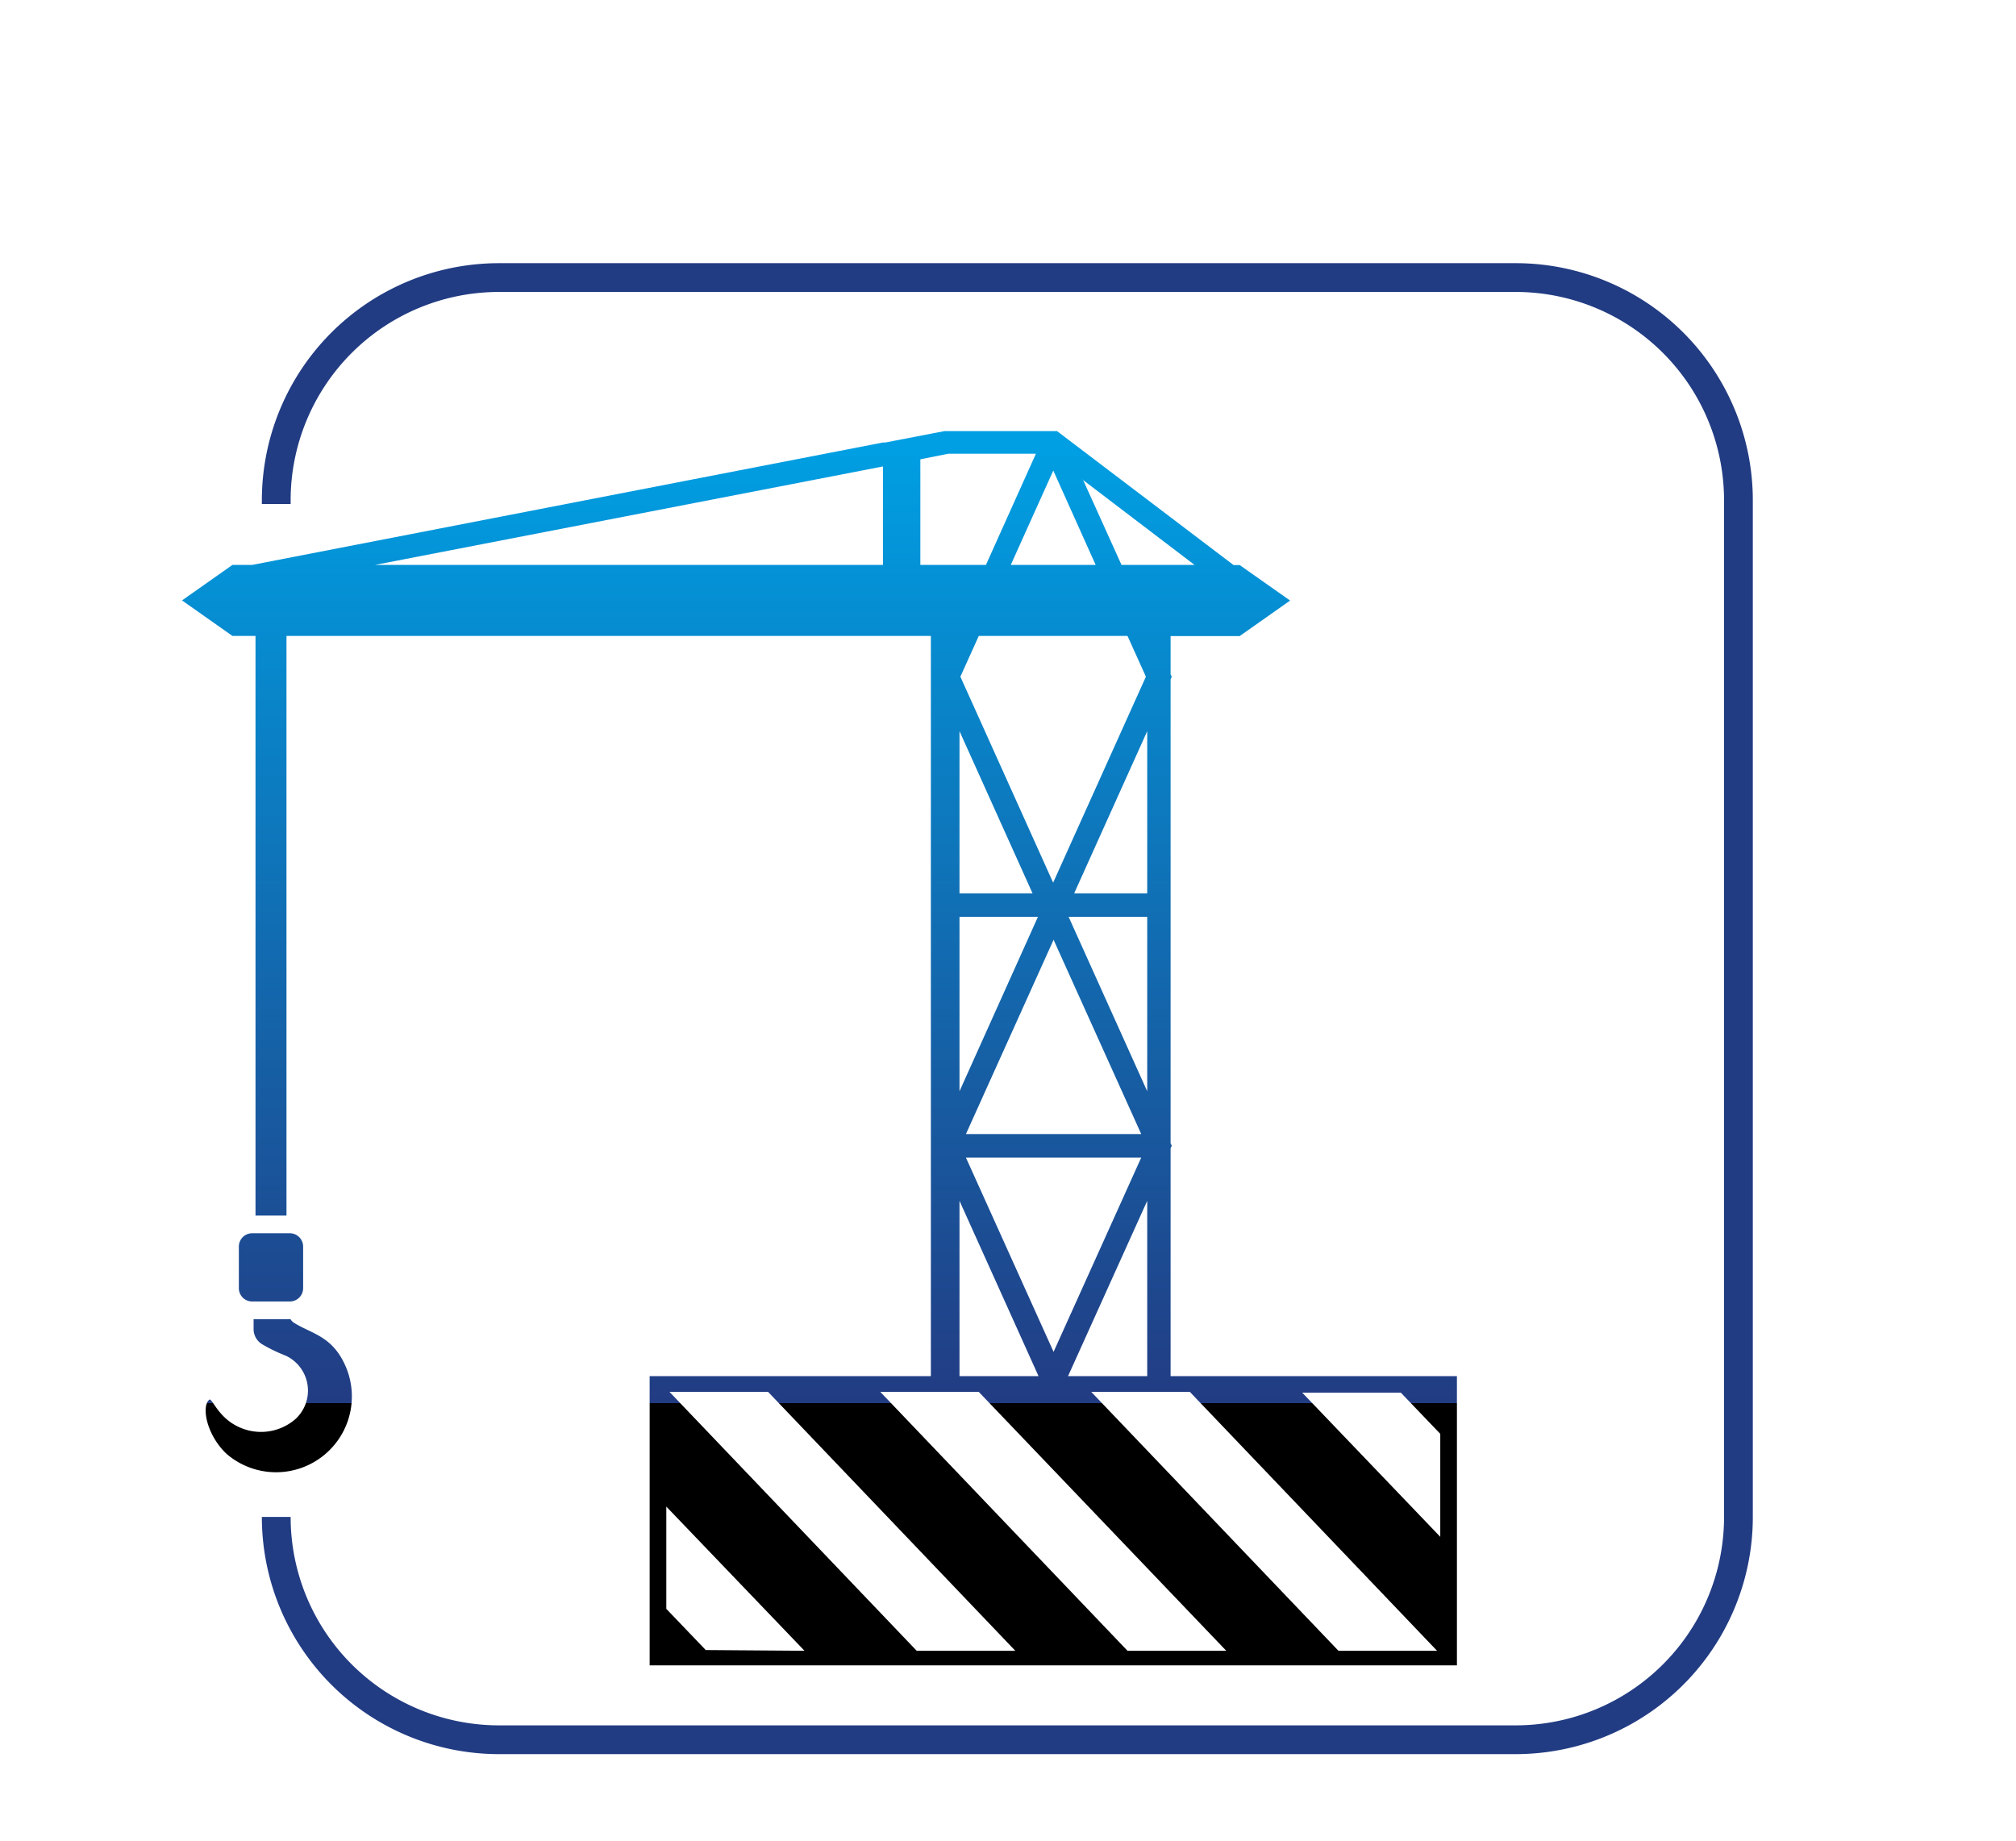
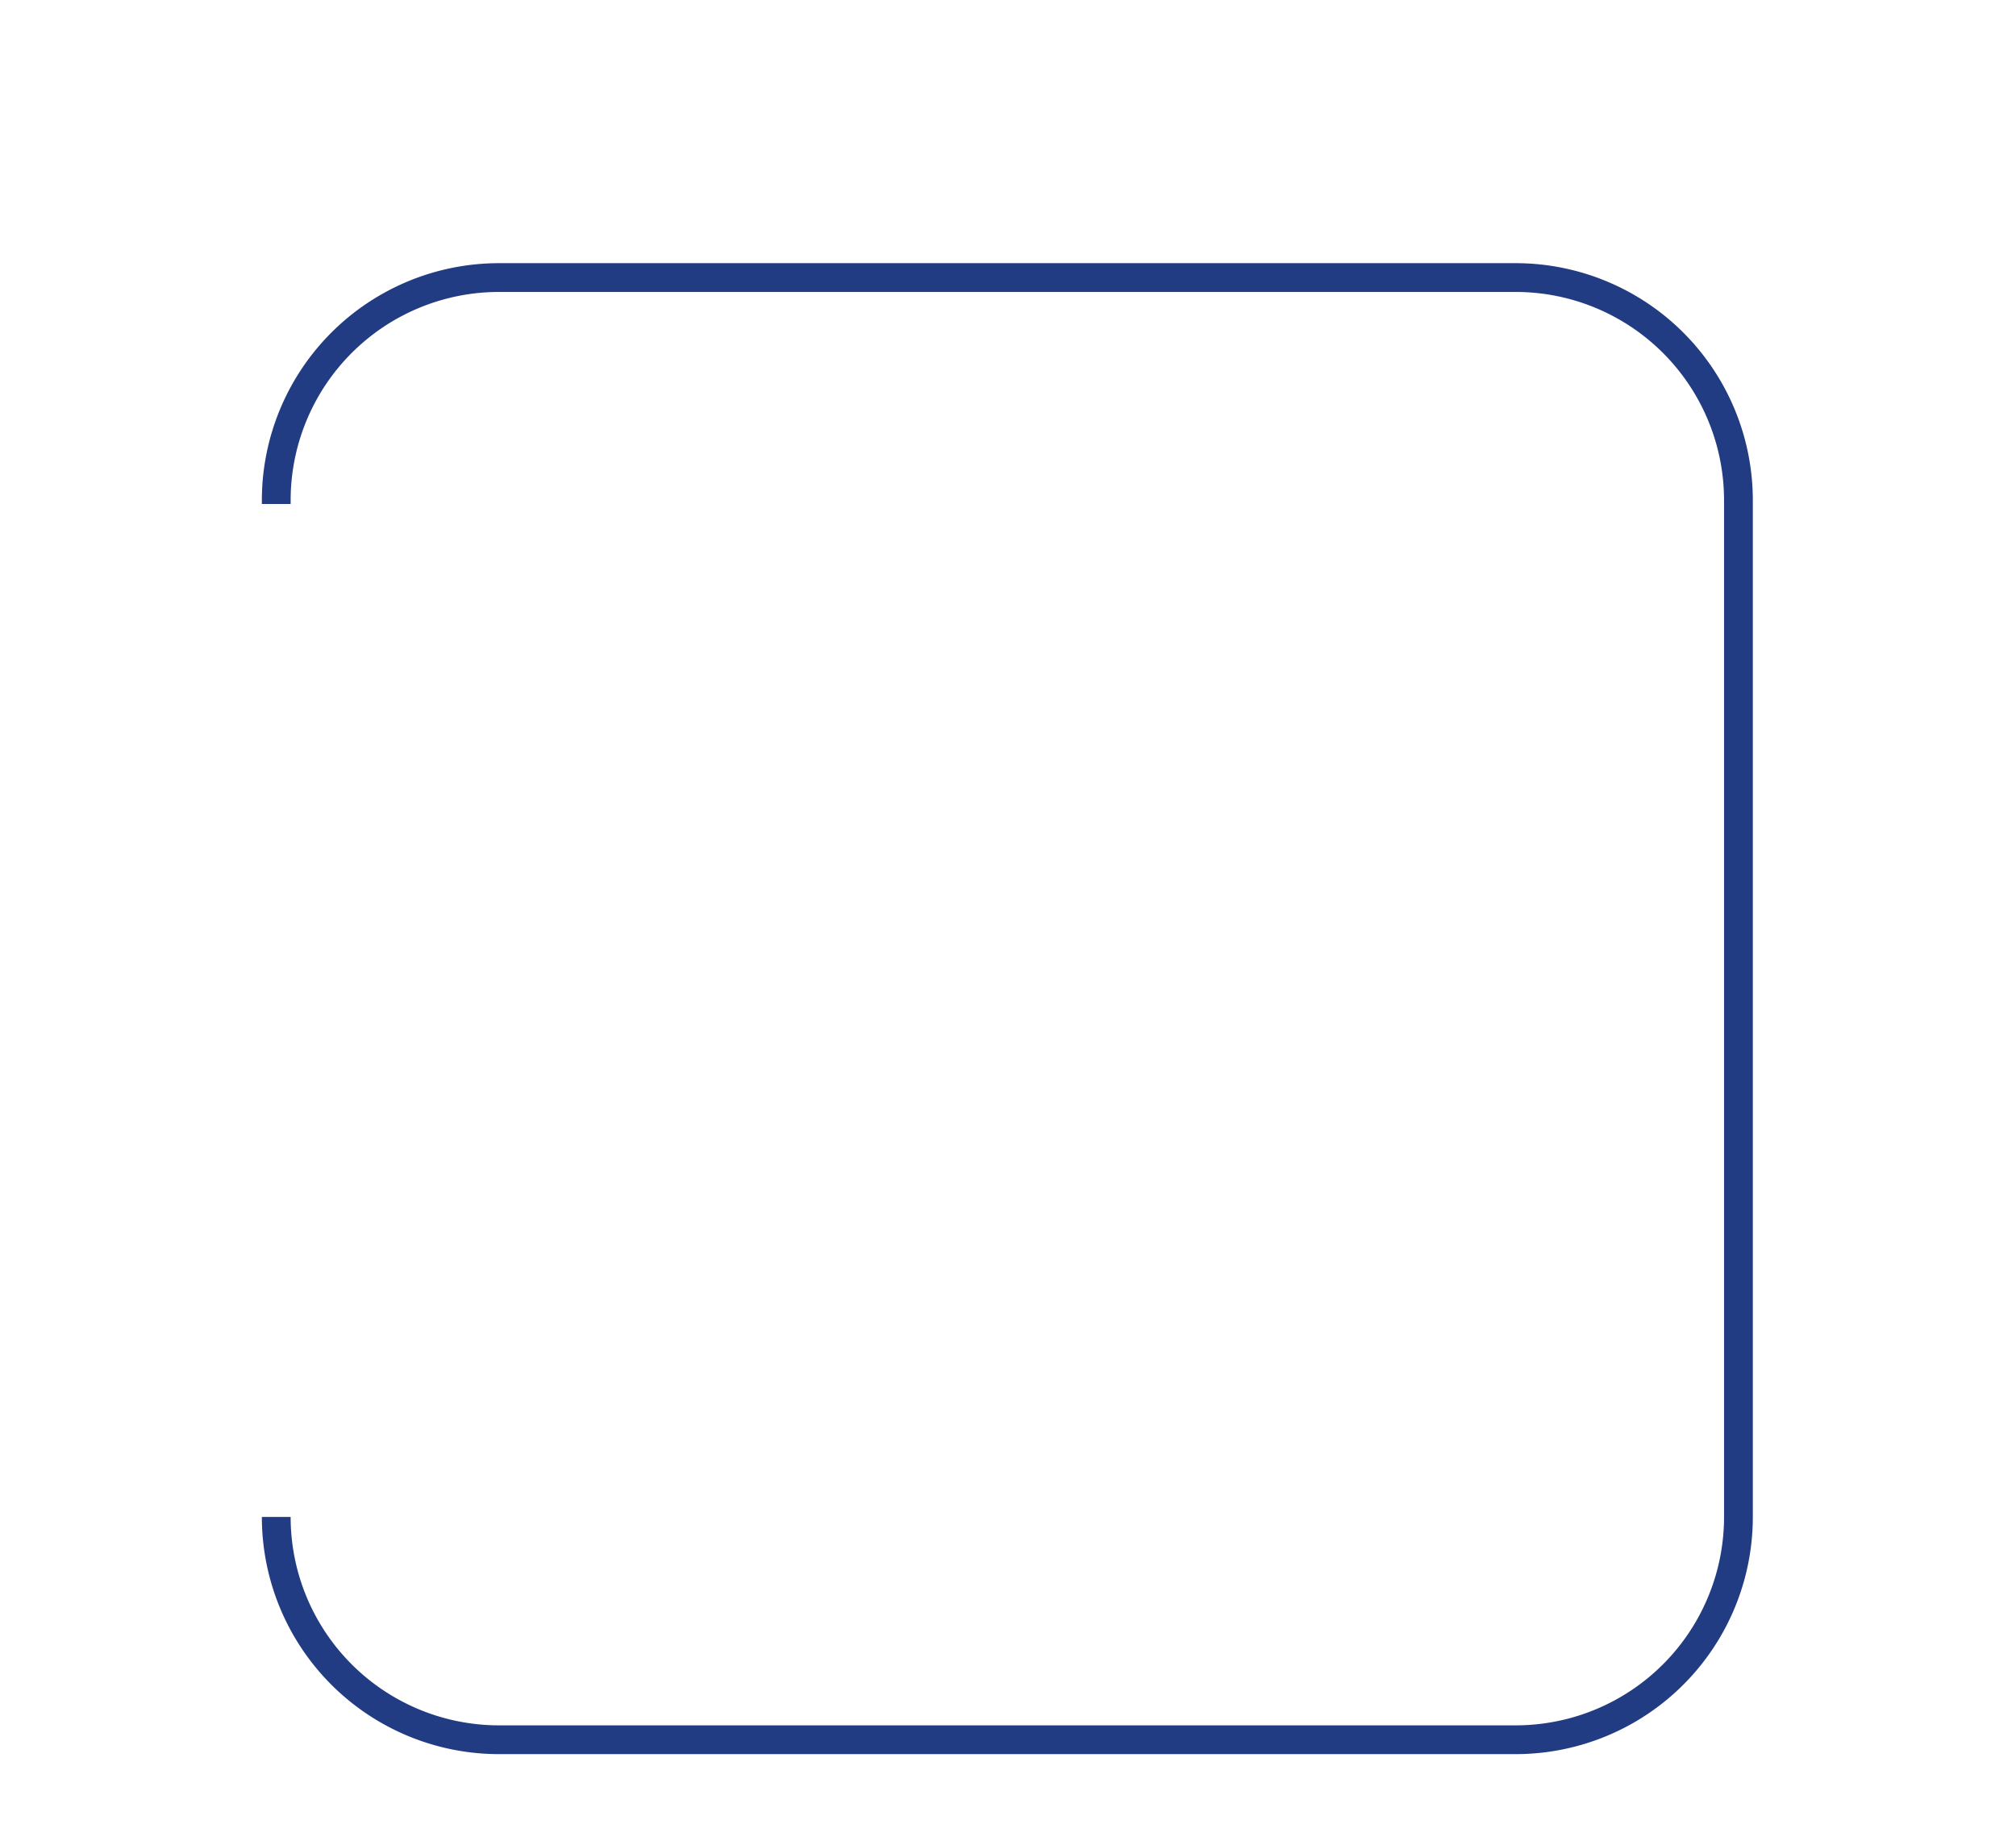
<svg xmlns="http://www.w3.org/2000/svg" id="Calque_3" data-name="Calque 3" viewBox="0 0 138 126">
  <defs>
    <style>.cls-1{fill:none;stroke:#223c83;stroke-miterlimit:10;stroke-width:1.97px;}.cls-2{fill-rule:evenodd;fill:url(#Nouvelle_nuance_de_dégradé_1);}</style>
    <linearGradient id="Nouvelle_nuance_de_dégradé_1" x1="56.1" y1="30.26" x2="56.1" y2="96.06" gradientUnits="userSpaceOnUse">
      <stop offset="0" stop-color="#009fe3" />
      <stop offset="1" stop-color="#223c83" />
      <stop offset="1" />
    </linearGradient>
  </defs>
  <path class="cls-1" d="M18.91,34.5v-.29A15.25,15.25,0,0,1,34.16,19h69.63A15.25,15.25,0,0,1,119,34.21v69.63a15.25,15.25,0,0,1-15.25,15.25H34.16a15.25,15.25,0,0,1-15.25-15.25" />
-   <path class="cls-2" d="M15.91,38.67h1.35l43.18-8.38v0h.16l4.05-.78.07,0h7.64l.22.17,11.86,9h.42l3.45,2.43-3.45,2.43H80.13v2.62l.08.17-.08.17V78.26l.08.17-.08.17V94.2h19.6V114H44.47V94.2H63.72V43.53H19.61V83.21H17.49V43.53H15.91L12.46,41.1l3.45-2.43Zm1.35,45.75a.91.91,0,0,0-.91.91v2.86a.91.91,0,0,0,.91.9h2.58a.91.91,0,0,0,.91-.9V85.33a.91.91,0,0,0-.91-.91Zm2.62,5.88H17.36v.75a1.22,1.22,0,0,0,.64,1,11,11,0,0,0,1.56.75,2.64,2.64,0,0,1,.64,4.36,3.6,3.6,0,0,1-4.11.39c-1.2-.66-1.59-1.87-1.76-1.74-.57.46-.18,2.45,1.2,3.73a5.19,5.19,0,0,0,8.18-5.89c-.9-2.2-2.34-2.32-3.6-3.11a.76.76,0,0,1-.23-.25ZM55.07,113l-9.46-9.87v7l2.7,2.82Zm14.43,0L52.58,95.28H45.83L62.75,113Zm14.44,0L67,95.28H60.26L77.18,113Zm14.43,0L81.45,95.28H74.7L91.62,113Zm.22-14.85-2.7-2.82H89.14l9.45,9.87V98.1ZM65.68,94.2h5.41l-5.41-12v12Zm7.43,0h5.42v-12l-5.42,12ZM60.44,38.67V31.93L25.67,38.67ZM63,31.44v7.23h4.49l3.42-7.61h-6L63,31.44ZM78.53,50.05l-5,11.1h5V50.05Zm0,12.71H73.15L78.53,74.7V62.76ZM65.68,74.7l5.37-11.94H65.68V74.7Zm0-13.55h5l-5-11.1v11.1ZM77.19,43.53H67l-1.26,2.79,6.35,14.1,6.35-14.1-1.26-2.79Zm-3.06-10.7,2.64,5.84h5l-7.67-5.84ZM75,38.67,72.1,32.21l-2.91,6.46ZM66.12,79.24l6,13.3h0l6-13.3Zm12-1.61-6-13.3-6,13.3Z" />
</svg>